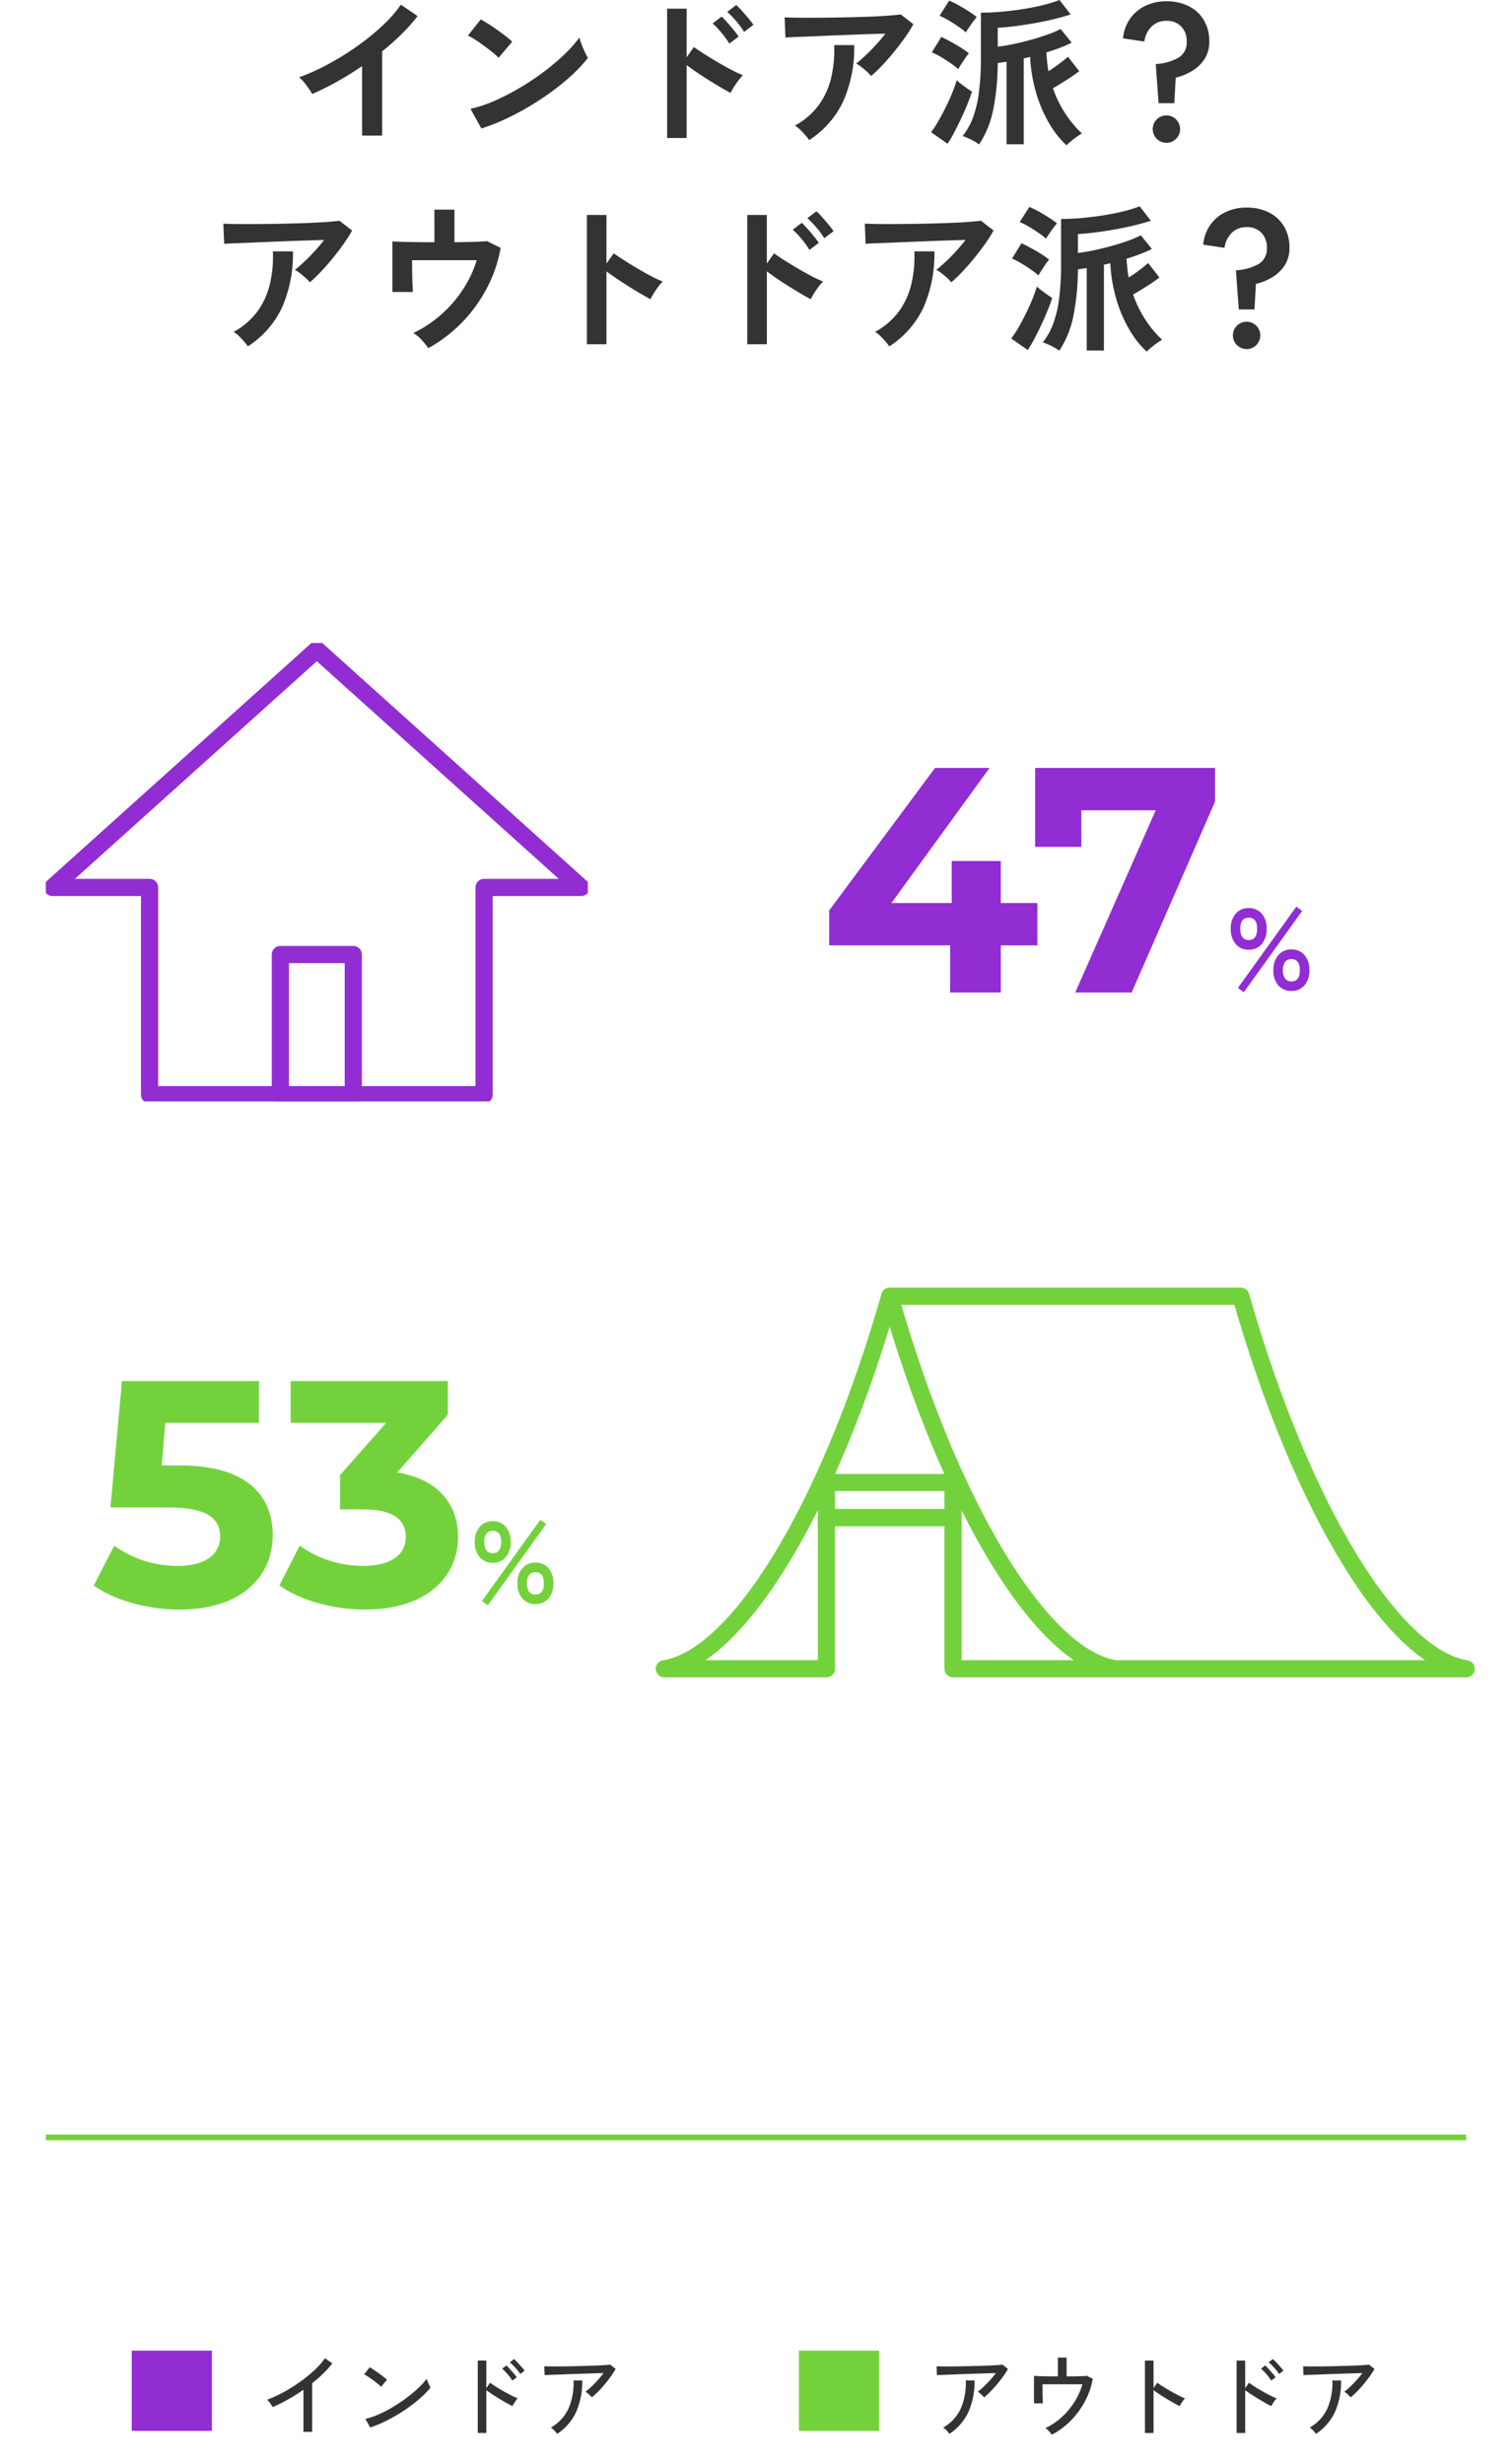
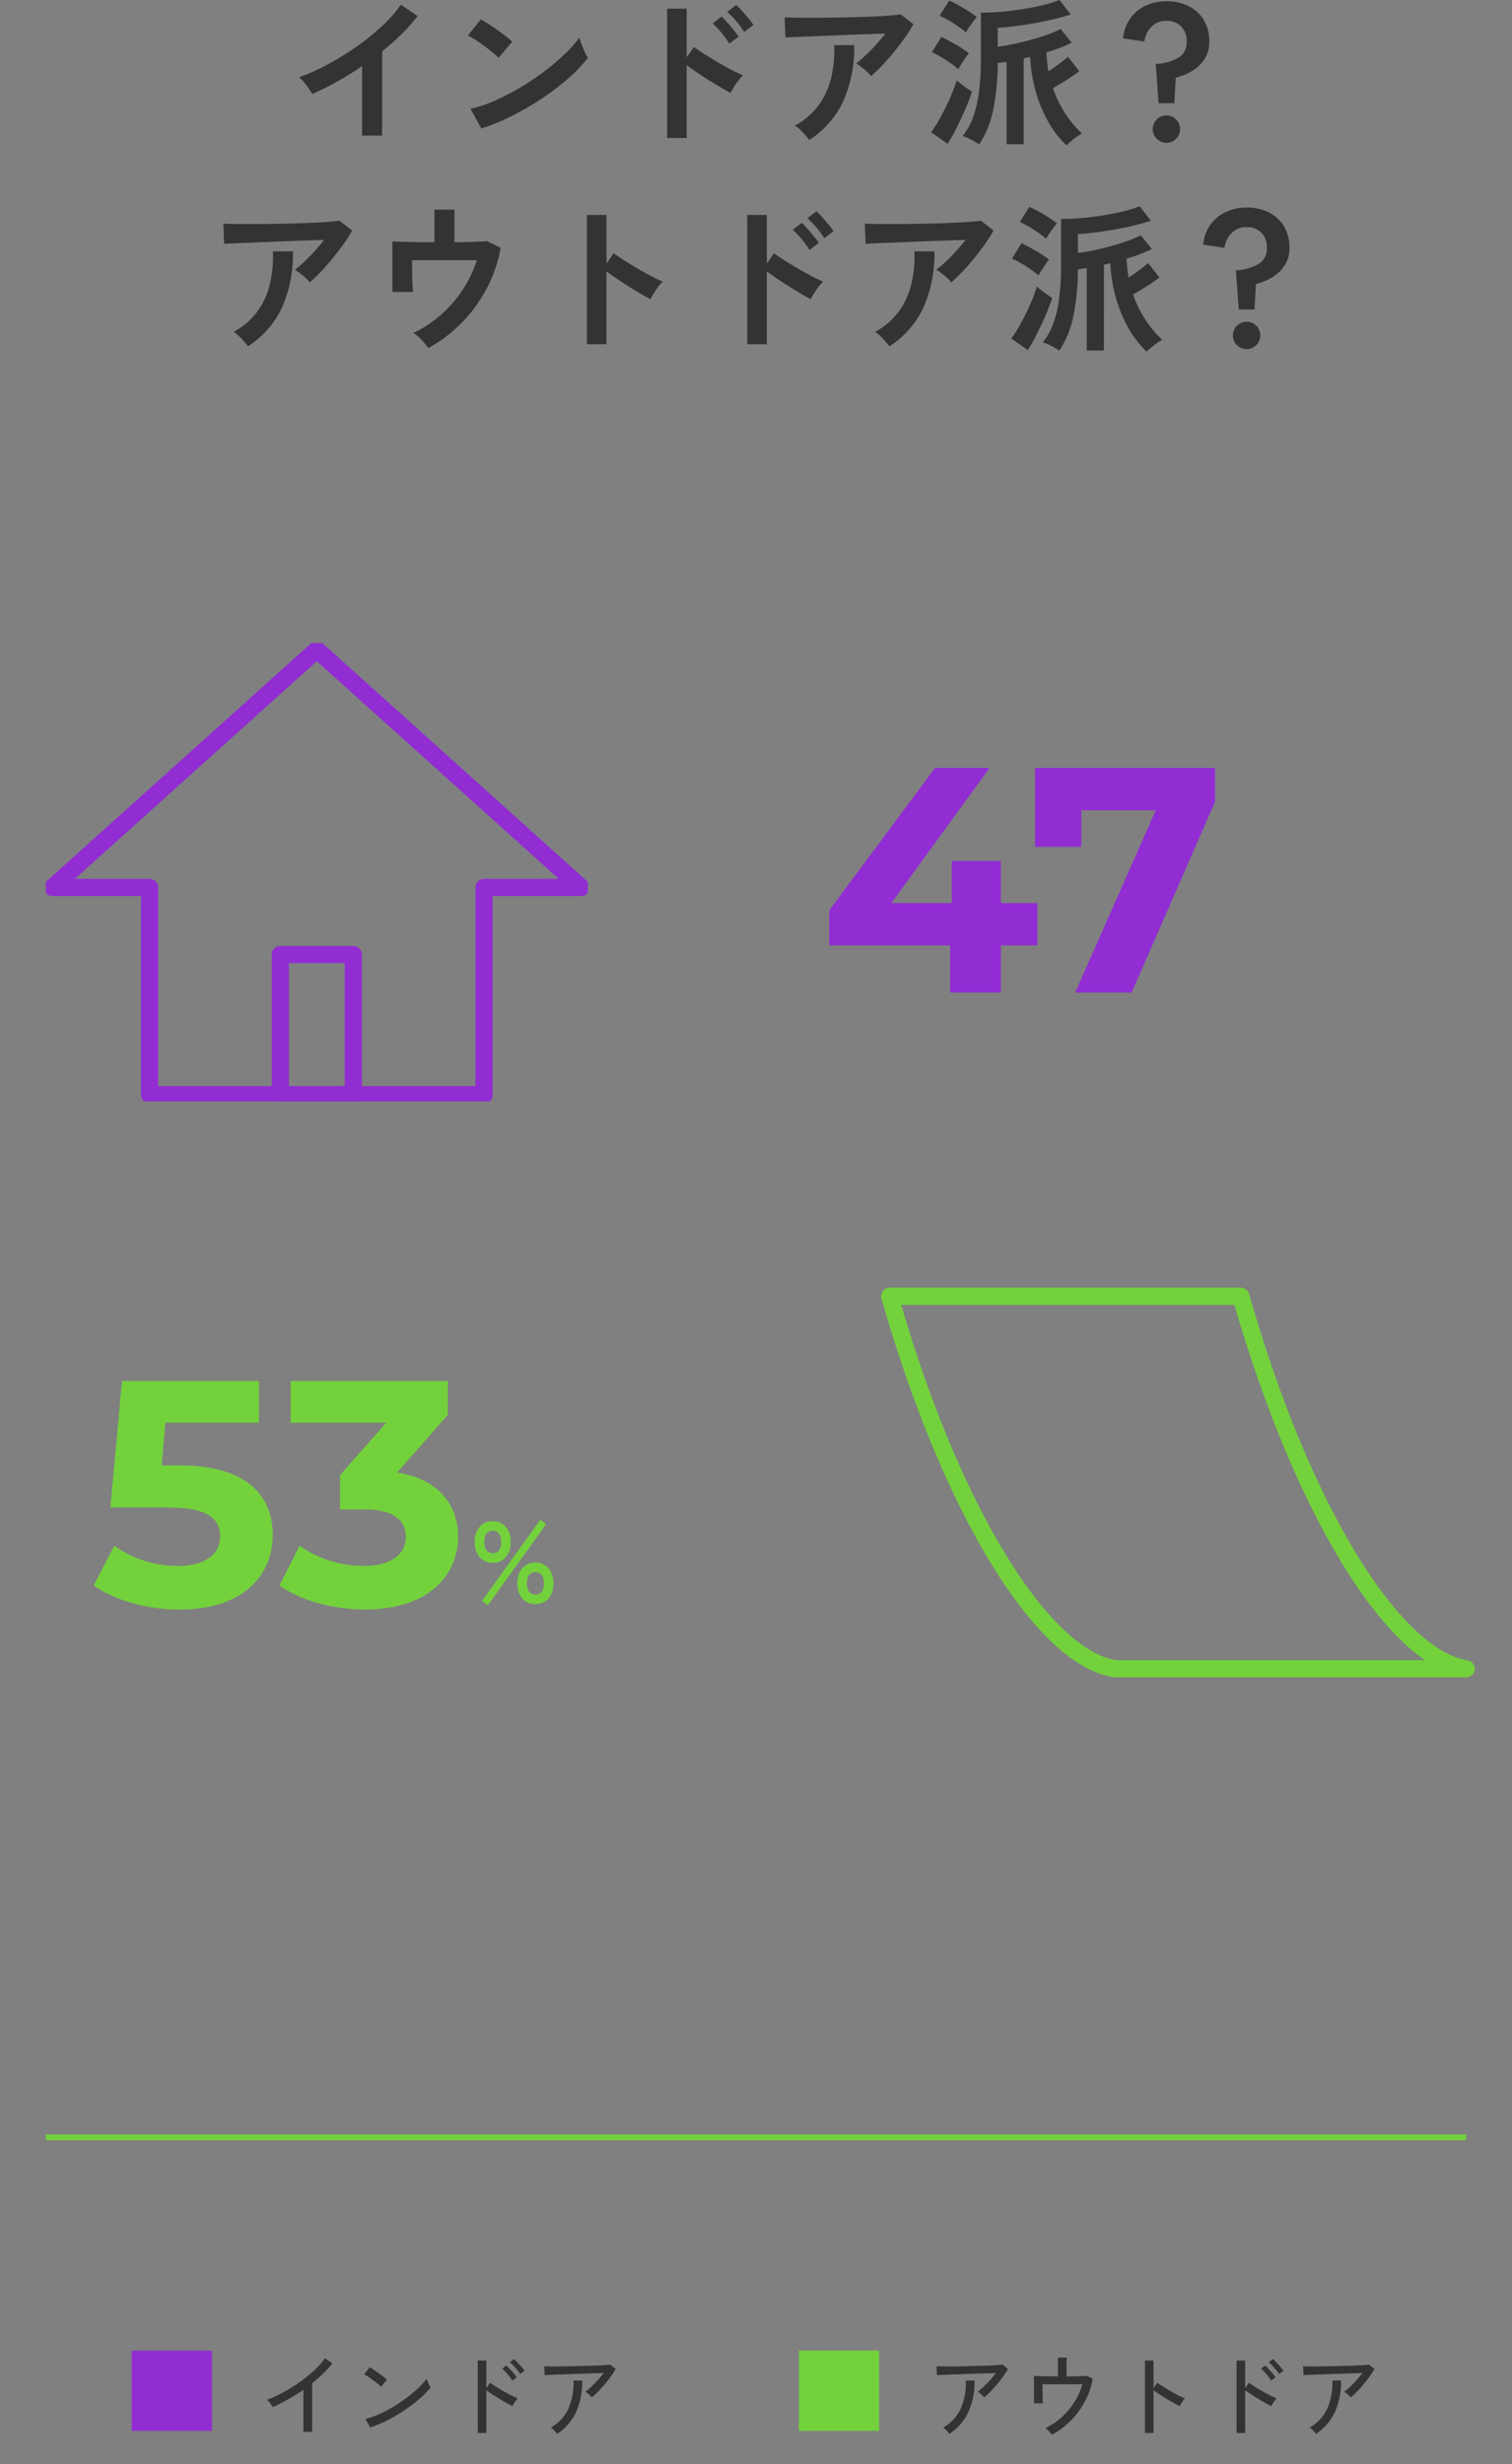
<svg xmlns="http://www.w3.org/2000/svg" width="264" height="430" viewBox="0 0 264 430">
  <rect x="0" y="0" width="264" height="430" fill="#808080" stroke="none" />
  <defs>
    <clipPath id="a">
      <rect width="94.639" height="80" fill="none" stroke="#912dd3" stroke-width="1" />
    </clipPath>
    <clipPath id="c">
      <rect width="264" height="430" />
    </clipPath>
  </defs>
  <g id="b" clip-path="url(#c)">
-     <rect width="264" height="430" fill="#fff" />
    <path d="M10.336-5.84a4.518,4.518,0,0,0-.512-.528,3.121,3.121,0,0,0-.608-.448,10.67,10.67,0,0,0,1.048-.9q.568-.544,1.128-1.16a14.593,14.593,0,0,0,.992-1.208q-.688.016-1.624.048t-1.984.064q-1.048.032-2.088.072t-1.96.072L3.12-9.768q-.688.024-1.024.04l-.064-1.536q.48.016,1.4.024t2.08-.008q1.16-.016,2.392-.048l2.368-.064q1.136-.032,2.008-.088t1.272-.1l.944.752a15.039,15.039,0,0,1-.832,1.288q-.5.7-1.072,1.384t-1.16,1.28A13.685,13.685,0,0,1,10.336-5.84ZM4.272.528a4.9,4.9,0,0,0-.48-.584,2.987,2.987,0,0,0-.608-.52,7.282,7.282,0,0,0,3.1-3.376,11.254,11.254,0,0,0,.856-4.832h1.52a12.97,12.97,0,0,1-1.072,5.5A9.217,9.217,0,0,1,4.272.528ZM22.16.672a6.71,6.71,0,0,0-.512-.624,2.693,2.693,0,0,0-.624-.528,11.238,11.238,0,0,0,2.808-1.864,12.9,12.9,0,0,0,2.24-2.648A12.047,12.047,0,0,0,27.5-8.128H20.528q0,.528.008,1.208t.024,1.272q.016.592.032.848H19.04V-9.584l1.04.04q.656.024,1.464.032t1.672.008v-3.28h1.52V-9.5q1.184,0,2.16-.024T28.272-9.6l1.024.512a12.644,12.644,0,0,1-.928,3.064A14.331,14.331,0,0,1,26.76-3.288a14.185,14.185,0,0,1-2.128,2.28A12.974,12.974,0,0,1,22.16.672Zm16.256-.3v-12.64h1.5v4.8l.656-.928q.384.288,1,.672t1.32.792q.7.408,1.368.744a11,11,0,0,0,1.144.512,2.289,2.289,0,0,0-.32.384q-.192.272-.36.544t-.248.432q-.432-.208-1.04-.552t-1.272-.744q-.664-.4-1.256-.792t-.992-.7V.368Zm16,0v-12.64h1.5v4.816l.656-.944q.384.288,1,.68t1.32.792q.7.4,1.368.736t1.144.528a2.393,2.393,0,0,0-.32.376q-.192.264-.36.536t-.248.432q-.432-.208-1.032-.544T58.184-5.6q-.664-.4-1.256-.792t-1.008-.7V.368ZM61.84-9.92a6.422,6.422,0,0,0-.528-.72q-.32-.384-.664-.736a6.4,6.4,0,0,0-.632-.576l.72-.576a6.575,6.575,0,0,1,.616.592q.36.384.712.776a5.631,5.631,0,0,1,.528.664ZM60.448-8.768a5.853,5.853,0,0,0-.5-.728q-.312-.392-.648-.752a7.013,7.013,0,0,0-.624-.6l.736-.56a7.071,7.071,0,0,1,.592.6q.352.392.7.792a6.531,6.531,0,0,1,.52.672ZM74.336-5.84a4.518,4.518,0,0,0-.512-.528,3.121,3.121,0,0,0-.608-.448,10.671,10.671,0,0,0,1.048-.9q.568-.544,1.128-1.16a14.6,14.6,0,0,0,.992-1.208q-.688.016-1.624.048t-1.984.064q-1.048.032-2.088.072t-1.96.072l-1.608.056q-.688.024-1.024.04l-.064-1.536q.48.016,1.4.024t2.08-.008q1.16-.016,2.392-.048l2.368-.064q1.136-.032,2.008-.088t1.272-.1l.944.752a15.039,15.039,0,0,1-.832,1.288q-.5.7-1.072,1.384t-1.16,1.28A13.685,13.685,0,0,1,74.336-5.84ZM68.272.528a4.9,4.9,0,0,0-.48-.584,2.987,2.987,0,0,0-.608-.52,7.282,7.282,0,0,0,3.1-3.376,11.254,11.254,0,0,0,.856-4.832h1.52a12.97,12.97,0,0,1-1.072,5.5A9.217,9.217,0,0,1,68.272.528Z" transform="translate(161.496 424.217)" fill="#333" />
-     <path d="M0,0H14V14H0Z" transform="translate(139.496 410.217)" fill="#73d23c" />
+     <path d="M0,0H14V14H0" transform="translate(139.496 410.217)" fill="#73d23c" />
    <path d="M7.984.176V-7.168q-1.312.912-2.68,1.68T2.624-4.144q-.16-.272-.44-.664a3.216,3.216,0,0,0-.552-.616A22.2,22.2,0,0,0,4.448-6.712,27.519,27.519,0,0,0,7.32-8.5,24.706,24.706,0,0,0,9.872-10.56a13.182,13.182,0,0,0,1.872-2.112l1.28.9A16.592,16.592,0,0,1,11.432-10q-.9.88-1.928,1.7V.176ZM19.632-.592,18.8-2.08A13.957,13.957,0,0,0,21.184-2.9a22.311,22.311,0,0,0,2.472-1.288A27.655,27.655,0,0,0,26-5.768a24.032,24.032,0,0,0,2.024-1.688A12.116,12.116,0,0,0,29.5-9.088a4.522,4.522,0,0,0,.176.488q.128.312.272.608t.224.44a15.366,15.366,0,0,1-1.952,1.984,26.47,26.47,0,0,1-2.608,1.976,29.233,29.233,0,0,1-2.96,1.736A20.523,20.523,0,0,1,19.632-.592Zm1.9-7.1a5.907,5.907,0,0,0-.552-.5q-.376-.312-.824-.64t-.872-.608a5.175,5.175,0,0,0-.712-.408l.992-1.248q.288.16.712.448t.872.608q.448.32.832.624t.592.5ZM38.416.368v-12.64h1.5v4.816l.656-.944q.384.288,1,.68t1.32.792q.7.4,1.368.736t1.144.528a2.393,2.393,0,0,0-.32.376q-.192.264-.36.536t-.248.432q-.432-.208-1.032-.544T42.184-5.6q-.664-.4-1.256-.792t-1.008-.7V.368ZM45.84-9.92a6.422,6.422,0,0,0-.528-.72q-.32-.384-.664-.736a6.4,6.4,0,0,0-.632-.576l.72-.576a6.575,6.575,0,0,1,.616.592q.36.384.712.776a5.631,5.631,0,0,1,.528.664ZM44.448-8.768a5.853,5.853,0,0,0-.5-.728q-.312-.392-.648-.752a7.013,7.013,0,0,0-.624-.6l.736-.56a7.071,7.071,0,0,1,.592.6q.352.392.7.792a6.531,6.531,0,0,1,.52.672ZM58.336-5.84a4.518,4.518,0,0,0-.512-.528,3.121,3.121,0,0,0-.608-.448,10.67,10.67,0,0,0,1.048-.9q.568-.544,1.128-1.16a14.593,14.593,0,0,0,.992-1.208q-.688.016-1.624.048t-1.984.064q-1.048.032-2.088.072t-1.96.072l-1.608.056q-.688.024-1.024.04l-.064-1.536q.48.016,1.4.024t2.08-.008q1.16-.016,2.392-.048l2.368-.064q1.136-.032,2.008-.088t1.272-.1l.944.752a15.04,15.04,0,0,1-.832,1.288q-.5.7-1.072,1.384t-1.16,1.28A13.684,13.684,0,0,1,58.336-5.84ZM52.272.528a4.9,4.9,0,0,0-.48-.584,2.987,2.987,0,0,0-.608-.52,7.282,7.282,0,0,0,3.1-3.376,11.254,11.254,0,0,0,.856-4.832h1.52a12.97,12.97,0,0,1-1.072,5.5A9.217,9.217,0,0,1,52.272.528Z" transform="translate(45 424.217)" fill="#333" />
    <path d="M0,0H14V14H0Z" transform="translate(23 410.217)" fill="#912dd3" />
    <path d="M0,0H248" transform="translate(8 373)" fill="none" stroke="#73d23c" stroke-width="1" />
    <path d="M162.675,66.513c-12.592-1.928-28.617-27.43-39.348-65.013h-61.3C72.755,39.083,88.78,64.585,101.372,66.513Z" transform="translate(93.324 224.713)" fill="none" stroke="#73d23c" stroke-linecap="round" stroke-linejoin="round" stroke-width="3" />
-     <path d="M0,0H22.1V6.126H0Z" transform="translate(144.297 258.721)" fill="none" stroke="#73d23c" stroke-linecap="round" stroke-width="3" />
-     <path d="M29.8,66.513V40.133H51.9v26.38H80.2C67.6,64.585,51.58,39.083,40.848,1.5,30.116,39.083,14.092,64.585,1.5,66.513Z" transform="translate(114.5 224.713)" fill="none" stroke="#73d23c" stroke-linecap="round" stroke-linejoin="round" stroke-width="3" />
    <path d="M4.04-6.98a2.884,2.884,0,0,1-2.28-.98A3.923,3.923,0,0,1,.9-10.64a3.822,3.822,0,0,1,.86-2.63,2.9,2.9,0,0,1,2.28-.97,2.875,2.875,0,0,1,2.26.97,3.822,3.822,0,0,1,.86,2.63A3.923,3.923,0,0,1,6.3-7.96,2.862,2.862,0,0,1,4.04-6.98ZM11.48.22A2.906,2.906,0,0,1,9.21-.75a3.794,3.794,0,0,1-.87-2.63,3.863,3.863,0,0,1,.87-2.66,2.892,2.892,0,0,1,2.27-.98,2.884,2.884,0,0,1,2.28.98,3.891,3.891,0,0,1,.86,2.66,3.822,3.822,0,0,1-.86,2.63A2.9,2.9,0,0,1,11.48.22ZM3.18.44,2.14-.3l10.2-14.18,1.02.74Zm8.3-1.88q1.48,0,1.48-1.94,0-1.96-1.48-1.96a1.314,1.314,0,0,0-1.09.49A2.331,2.331,0,0,0,10-3.38a2.293,2.293,0,0,0,.39,1.45A1.314,1.314,0,0,0,11.48-1.44ZM4.04-8.66q1.46,0,1.46-1.98,0-1.92-1.46-1.92-1.48,0-1.48,1.92Q2.56-8.66,4.04-8.66Z" transform="translate(82 279.713)" fill="#73d23c" />
    <path d="M-50.568-24.472H-53.76l.616-7.448h16.352V-39.2H-60.7L-62.72-17.136H-52.7c7.112,0,9.128,2.016,9.128,5.1,0,3.192-2.8,5.1-7.336,5.1a18.865,18.865,0,0,1-11.144-3.528l-3.584,6.944c3.808,2.688,9.52,4.2,14.952,4.2,11.2,0,16.3-6.048,16.3-12.992S-38.976-24.472-50.568-24.472Zm37.912,1.232,8.848-10.08V-39.2h-27.44v7.28H-14.56l-8.064,9.128V-16.8h4.144c5.152,0,7.336,1.848,7.336,4.816,0,3.192-2.8,5.04-7.336,5.04a19.038,19.038,0,0,1-11.2-3.528l-3.528,6.944C-29.4-.84-23.744.672-18.256.672c11.144,0,16.24-6.048,16.24-12.656C-2.016-17.752-5.6-22.12-12.656-23.24Z" transform="translate(82 280.213)" fill="#73d23c" />
-     <path d="M4.04-6.98a2.884,2.884,0,0,1-2.28-.98A3.923,3.923,0,0,1,.9-10.64a3.822,3.822,0,0,1,.86-2.63,2.9,2.9,0,0,1,2.28-.97,2.875,2.875,0,0,1,2.26.97,3.822,3.822,0,0,1,.86,2.63A3.923,3.923,0,0,1,6.3-7.96,2.862,2.862,0,0,1,4.04-6.98ZM11.48.22A2.906,2.906,0,0,1,9.21-.75a3.794,3.794,0,0,1-.87-2.63,3.863,3.863,0,0,1,.87-2.66,2.892,2.892,0,0,1,2.27-.98,2.884,2.884,0,0,1,2.28.98,3.891,3.891,0,0,1,.86,2.66,3.822,3.822,0,0,1-.86,2.63A2.9,2.9,0,0,1,11.48.22ZM3.18.44,2.14-.3l10.2-14.18,1.02.74Zm8.3-1.88q1.48,0,1.48-1.94,0-1.96-1.48-1.96a1.314,1.314,0,0,0-1.09.49A2.331,2.331,0,0,0,10-3.38a2.293,2.293,0,0,0,.39,1.45A1.314,1.314,0,0,0,11.48-1.44ZM4.04-8.66q1.46,0,1.46-1.98,0-1.92-1.46-1.92-1.48,0-1.48,1.92Q2.56-8.66,4.04-8.66Z" transform="translate(214 172.713)" fill="#912dd3" />
    <path d="M-32.872-15.624h-6.384V-22.96h-8.568v7.336H-58.352L-41.216-39.2h-9.52l-18.48,24.864v6.1H-48.1V0h8.848V-8.232h6.384ZM-33.264-39.2v13.776H-25.2v-6.384h12.992L-26.264,0h9.856l14.56-33.32V-39.2Z" transform="translate(214 173.213)" fill="#912dd3" />
    <g transform="translate(8 112.213)" clip-path="url(#a)">
      <path d="M93.809,42.994,47.654,1.5,1.5,42.994H18.45V79.17H76.858V42.994Z" transform="translate(-0.335 -0.335)" fill="none" stroke="#912dd3" stroke-linecap="round" stroke-linejoin="round" stroke-width="3" />
      <rect width="12.736" height="24.466" transform="translate(40.951 54.369)" fill="none" stroke="#912dd3" stroke-linecap="round" stroke-linejoin="round" stroke-width="3" />
    </g>
    <path d="M53.552,32.448V20.324q-2.128,1.456-4.354,2.7a48.4,48.4,0,0,1-4.354,2.17,9.82,9.82,0,0,0-.616-.98q-.392-.56-.826-1.092a4.783,4.783,0,0,0-.854-.84,36.706,36.706,0,0,0,5.04-2.268,48.859,48.859,0,0,0,5.026-3.108,42.209,42.209,0,0,0,4.438-3.584A22.407,22.407,0,0,0,60.328,9.6l2.912,1.988a28.453,28.453,0,0,1-2.786,3.15,44.663,44.663,0,0,1-3.4,3.01v14.7Zm20.832-1.232-1.9-3.444a21.512,21.512,0,0,0,4.186-1.386,42.077,42.077,0,0,0,4.41-2.268,44.372,44.372,0,0,0,4.2-2.8,40.183,40.183,0,0,0,3.6-3.038,21.693,21.693,0,0,0,2.618-2.94,9.675,9.675,0,0,0,.378,1.176q.266.7.574,1.358a10.663,10.663,0,0,0,.532,1.022,26.311,26.311,0,0,1-3.43,3.57A43.75,43.75,0,0,1,85,25.938a49.6,49.6,0,0,1-5.208,3.038A37.66,37.66,0,0,1,74.384,31.216Zm3-12.348a10.052,10.052,0,0,0-1.022-.924q-.658-.532-1.456-1.12t-1.554-1.078A10.2,10.2,0,0,0,72.032,15l2.24-2.828q.56.308,1.316.784T77.142,14q.8.56,1.5,1.106a12.394,12.394,0,0,1,1.12.966Zm29.428,14V10.3h3.416v8.484l1.26-1.792q.672.5,1.778,1.2t2.366,1.442q1.26.742,2.436,1.358a18.9,18.9,0,0,0,1.988.924,6.705,6.705,0,0,0-.77.882q-.434.574-.812,1.176A9.774,9.774,0,0,0,117.9,25q-.672-.336-1.666-.924t-2.1-1.274q-1.106-.686-2.128-1.386t-1.778-1.26V32.868Zm13.44-18.508a13.6,13.6,0,0,0-1.386-1.89,16.4,16.4,0,0,0-1.554-1.61l1.568-1.2a11.081,11.081,0,0,1,.98.994q.588.658,1.148,1.33a12.377,12.377,0,0,1,.868,1.148ZM117.672,16.4a14.907,14.907,0,0,0-1.372-1.9,14.809,14.809,0,0,0-1.54-1.624l1.568-1.2q.392.364.98,1.022t1.134,1.33a13.7,13.7,0,0,1,.854,1.148Zm24.752,5.656a5.648,5.648,0,0,0-.714-.756q-.462-.42-.966-.812a6.593,6.593,0,0,0-.924-.616q.756-.588,1.652-1.428t1.792-1.82q.9-.98,1.652-1.96-1.54.028-3.542.1t-4.116.154q-2.114.084-4.074.168t-3.472.14q-1.512.056-2.24.112l-.14-3.528q.924.056,2.534.07t3.612,0q2-.014,4.13-.056t4.1-.112q1.974-.07,3.528-.182t2.366-.224l2.212,1.708A24.613,24.613,0,0,1,148.3,15.4q-.9,1.26-1.918,2.506t-2.044,2.324A24.107,24.107,0,0,1,142.424,22.06ZM131.616,33.232a10.825,10.825,0,0,0-.672-.854q-.42-.49-.9-.952a4.574,4.574,0,0,0-.924-.714,12.75,12.75,0,0,0,4.144-3.556,13.216,13.216,0,0,0,2.184-4.76,21.071,21.071,0,0,0,.532-5.74h3.5a23.009,23.009,0,0,1-1.918,9.814A16.285,16.285,0,0,1,131.616,33.232Zm44.94.924a16.741,16.741,0,0,1-3.038-3.85,23.544,23.544,0,0,1-2.268-5.292,26.579,26.579,0,0,1-1.05-6.286q-.28.056-.56.126t-.56.126V33.96h-3V19.568q-.42.056-.8.112l-.742.112a42.459,42.459,0,0,1-.784,8.12,17.2,17.2,0,0,1-2.464,6.076,9.064,9.064,0,0,0-1.358-.812,9.751,9.751,0,0,0-1.526-.644,11.494,11.494,0,0,0,1.792-3.178,20.013,20.013,0,0,0,1.05-4.4,45.731,45.731,0,0,0,.35-6.09V11q1.82,0,3.78-.182t3.85-.49q1.89-.308,3.472-.714a21.048,21.048,0,0,0,2.618-.826l1.96,2.52q-1.288.42-2.954.826t-3.444.714q-1.778.308-3.43.518t-2.912.266v3.3q1.26-.14,2.772-.462t3.038-.742q1.526-.42,2.87-.9a17.284,17.284,0,0,0,2.3-.98l1.932,2.38a19.888,19.888,0,0,1-2,.882q-1.134.434-2.422.826.056.868.14,1.68t.224,1.6q.952-.588,1.876-1.288t1.54-1.232l1.96,2.52q-.868.672-2.17,1.5t-2.422,1.47a19.954,19.954,0,0,0,2.156,4.41,18.917,18.917,0,0,0,2.912,3.486,8.934,8.934,0,0,0-.9.574q-.532.378-1.022.784A7.7,7.7,0,0,0,176.556,34.156Zm-20.776-.28L152.9,31.86a17.945,17.945,0,0,0,1.3-1.988q.658-1.148,1.288-2.422t1.12-2.492q.49-1.218.77-2.17a8.027,8.027,0,0,0,.742.63q.49.378,1.022.756t.9.6q-.308.98-.8,2.2t-1.092,2.492q-.6,1.274-1.2,2.422A22.177,22.177,0,0,1,155.78,33.876Zm1.876-13.02a15.4,15.4,0,0,0-1.316-1.022q-.812-.574-1.694-1.092a14,14,0,0,0-1.61-.826l1.652-2.688q1.232.588,2.562,1.358a19.238,19.238,0,0,1,2.254,1.5,8.99,8.99,0,0,0-.6.8q-.378.546-.728,1.092A10.165,10.165,0,0,0,157.656,20.856Zm1.316-6.412a11.149,11.149,0,0,0-1.288-1.008q-.812-.56-1.694-1.078a14,14,0,0,0-1.61-.826L156.06,8.9a15.279,15.279,0,0,1,1.638.8q.882.49,1.736,1.036a16.082,16.082,0,0,1,1.442,1.022q-.224.252-.616.784T159.5,13.6Q159.14,14.136,158.972,14.444Zm33.656,12.348-.5-6.832a9.127,9.127,0,0,0,3.976-1.106,3.061,3.061,0,0,0,1.428-2.814,3.616,3.616,0,0,0-.952-2.632,3.425,3.425,0,0,0-2.576-.98,3.533,3.533,0,0,0-2.632,1.022,4.479,4.479,0,0,0-1.232,2.59l-3.724-.56a7.1,7.1,0,0,1,1.2-3.388,6.842,6.842,0,0,1,2.66-2.268A8.33,8.33,0,0,1,194,9.012a8.529,8.529,0,0,1,3.864.84,6.378,6.378,0,0,1,2.646,2.422,7.087,7.087,0,0,1,.966,3.766,5.507,5.507,0,0,1-.77,2.954,6.546,6.546,0,0,1-2.086,2.086,10.057,10.057,0,0,1-3,1.26l-.252,4.452ZM194,33.708a2.39,2.39,0,1,1,1.68-.7A2.291,2.291,0,0,1,194,33.708ZM44.424,58.06a5.648,5.648,0,0,0-.714-.756q-.462-.42-.966-.812a6.593,6.593,0,0,0-.924-.616q.756-.588,1.652-1.428t1.792-1.82q.9-.98,1.652-1.96-1.54.028-3.542.1t-4.116.154q-2.114.084-4.074.168t-3.472.14q-1.512.056-2.24.112l-.14-3.528q.924.056,2.534.07t3.612,0q2-.014,4.13-.056t4.1-.112q1.974-.07,3.528-.182t2.366-.224l2.212,1.708A24.616,24.616,0,0,1,50.3,51.4q-.9,1.26-1.918,2.506t-2.044,2.324A24.109,24.109,0,0,1,44.424,58.06ZM33.616,69.232a10.825,10.825,0,0,0-.672-.854q-.42-.49-.9-.952a4.574,4.574,0,0,0-.924-.714,12.749,12.749,0,0,0,4.144-3.556,13.216,13.216,0,0,0,2.184-4.76,21.071,21.071,0,0,0,.532-5.74h3.5a23.009,23.009,0,0,1-1.918,9.814A16.285,16.285,0,0,1,33.616,69.232Zm31.5.308a13.335,13.335,0,0,0-1.162-1.428,5.722,5.722,0,0,0-1.47-1.2A20.8,20.8,0,0,0,67.23,63.8a21.651,21.651,0,0,0,3.836-4.354,20.115,20.115,0,0,0,2.506-5.25H62.288q0,.98.014,2.114t.056,2.072q.042.938.07,1.358H58.844V50.92q1.064.056,3.066.1t4.27.042V45.376h3.5V51.06q1.9-.028,3.444-.07t2.24-.126l2.38,1.176a23.541,23.541,0,0,1-1.68,5.53,25.483,25.483,0,0,1-6.608,8.946A24.545,24.545,0,0,1,65.116,69.54Zm27.692-.672V46.3h3.416v8.484l1.26-1.792q.672.476,1.778,1.19t2.366,1.456q1.26.742,2.436,1.358a18.9,18.9,0,0,0,1.988.924,6.705,6.705,0,0,0-.77.882,13.722,13.722,0,0,0-.8,1.176q-.364.6-.588,1.022-.672-.364-1.666-.938t-2.1-1.274Q99.024,58.088,98,57.4t-1.778-1.246V68.868Zm28,0V46.3h3.416v8.484l1.26-1.792q.672.5,1.778,1.2t2.366,1.442q1.26.742,2.436,1.358a18.9,18.9,0,0,0,1.988.924,6.705,6.705,0,0,0-.77.882q-.434.574-.812,1.176A9.774,9.774,0,0,0,131.9,61q-.672-.336-1.666-.924t-2.1-1.274q-1.106-.686-2.128-1.386t-1.778-1.26V68.868Zm13.44-18.508a13.6,13.6,0,0,0-1.386-1.89,16.4,16.4,0,0,0-1.554-1.61l1.568-1.2a11.08,11.08,0,0,1,.98.994q.588.658,1.148,1.33a12.375,12.375,0,0,1,.868,1.148ZM131.672,52.4a17.063,17.063,0,0,0-2.912-3.528l1.568-1.2q.392.364.98,1.022t1.134,1.33a13.7,13.7,0,0,1,.854,1.148Zm24.752,5.656a5.648,5.648,0,0,0-.714-.756q-.462-.42-.966-.812a6.593,6.593,0,0,0-.924-.616q.756-.588,1.652-1.428t1.792-1.82q.9-.98,1.652-1.96-1.54.028-3.542.1t-4.116.154q-2.114.084-4.074.168t-3.472.14q-1.512.056-2.24.112l-.14-3.528q.924.056,2.534.07t3.612,0q2-.014,4.13-.056t4.1-.112q1.974-.07,3.528-.182t2.366-.224l2.212,1.708A24.612,24.612,0,0,1,162.3,51.4q-.9,1.26-1.918,2.506t-2.044,2.324A24.107,24.107,0,0,1,156.424,58.06ZM145.616,69.232a10.824,10.824,0,0,0-.672-.854q-.42-.49-.9-.952a4.574,4.574,0,0,0-.924-.714,12.75,12.75,0,0,0,4.144-3.556,13.216,13.216,0,0,0,2.184-4.76,21.071,21.071,0,0,0,.532-5.74h3.5a23.009,23.009,0,0,1-1.918,9.814A16.285,16.285,0,0,1,145.616,69.232Zm44.94.924a16.741,16.741,0,0,1-3.038-3.85,23.544,23.544,0,0,1-2.268-5.292,26.579,26.579,0,0,1-1.05-6.286q-.28.056-.56.126t-.56.126V69.96h-3V55.568q-.42.056-.8.112l-.742.112a42.459,42.459,0,0,1-.784,8.12,17.2,17.2,0,0,1-2.464,6.076,9.064,9.064,0,0,0-1.358-.812,9.751,9.751,0,0,0-1.526-.644,11.494,11.494,0,0,0,1.792-3.178,20.013,20.013,0,0,0,1.05-4.4,45.731,45.731,0,0,0,.35-6.09V47q1.82,0,3.78-.182t3.85-.49q1.89-.308,3.472-.714a21.048,21.048,0,0,0,2.618-.826l1.96,2.52q-1.288.42-2.954.826t-3.444.714q-1.778.308-3.43.518t-2.912.266v3.3q1.26-.14,2.772-.462t3.038-.742q1.526-.42,2.87-.9a17.284,17.284,0,0,0,2.3-.98l1.932,2.38a19.889,19.889,0,0,1-2,.882q-1.134.434-2.422.826.056.868.14,1.68t.224,1.6q.952-.588,1.876-1.288t1.54-1.232l1.96,2.52q-.868.672-2.17,1.5t-2.422,1.47a19.954,19.954,0,0,0,2.156,4.41,18.917,18.917,0,0,0,2.912,3.486,8.936,8.936,0,0,0-.9.574q-.532.378-1.022.784A7.7,7.7,0,0,0,190.556,70.156Zm-20.776-.28L166.9,67.86a17.946,17.946,0,0,0,1.3-1.988q.658-1.148,1.288-2.422t1.12-2.492q.49-1.218.77-2.17a8.028,8.028,0,0,0,.742.63q.49.378,1.022.756t.9.6q-.308.98-.8,2.2t-1.092,2.492q-.6,1.274-1.2,2.422A22.176,22.176,0,0,1,169.78,69.876Zm1.876-13.02a15.4,15.4,0,0,0-1.316-1.022q-.812-.574-1.694-1.092a14,14,0,0,0-1.61-.826l1.652-2.688q1.232.588,2.562,1.358a19.238,19.238,0,0,1,2.254,1.5,8.99,8.99,0,0,0-.6.8q-.378.546-.728,1.092A10.166,10.166,0,0,0,171.656,56.856Zm1.316-6.412a11.149,11.149,0,0,0-1.288-1.008q-.812-.56-1.694-1.078a14,14,0,0,0-1.61-.826l1.68-2.632a15.28,15.28,0,0,1,1.638.8q.882.49,1.736,1.036a16.082,16.082,0,0,1,1.442,1.022q-.224.252-.616.784T173.5,49.6Q173.14,50.136,172.972,50.444Zm33.656,12.348-.5-6.832a9.127,9.127,0,0,0,3.976-1.106,3.061,3.061,0,0,0,1.428-2.814,3.616,3.616,0,0,0-.952-2.632,3.425,3.425,0,0,0-2.576-.98,3.533,3.533,0,0,0-2.632,1.022,4.479,4.479,0,0,0-1.232,2.59l-3.724-.56a7.1,7.1,0,0,1,1.2-3.388,6.842,6.842,0,0,1,2.66-2.268A8.33,8.33,0,0,1,208,45.012a8.529,8.529,0,0,1,3.864.84,6.378,6.378,0,0,1,2.646,2.422,7.087,7.087,0,0,1,.966,3.766,5.507,5.507,0,0,1-.77,2.954,6.546,6.546,0,0,1-2.086,2.086,10.057,10.057,0,0,1-3,1.26l-.252,4.452ZM208,69.708a2.39,2.39,0,1,1,1.68-.7A2.291,2.291,0,0,1,208,69.708Z" transform="translate(9.668 -8.787)" fill="#333" />
  </g>
</svg>